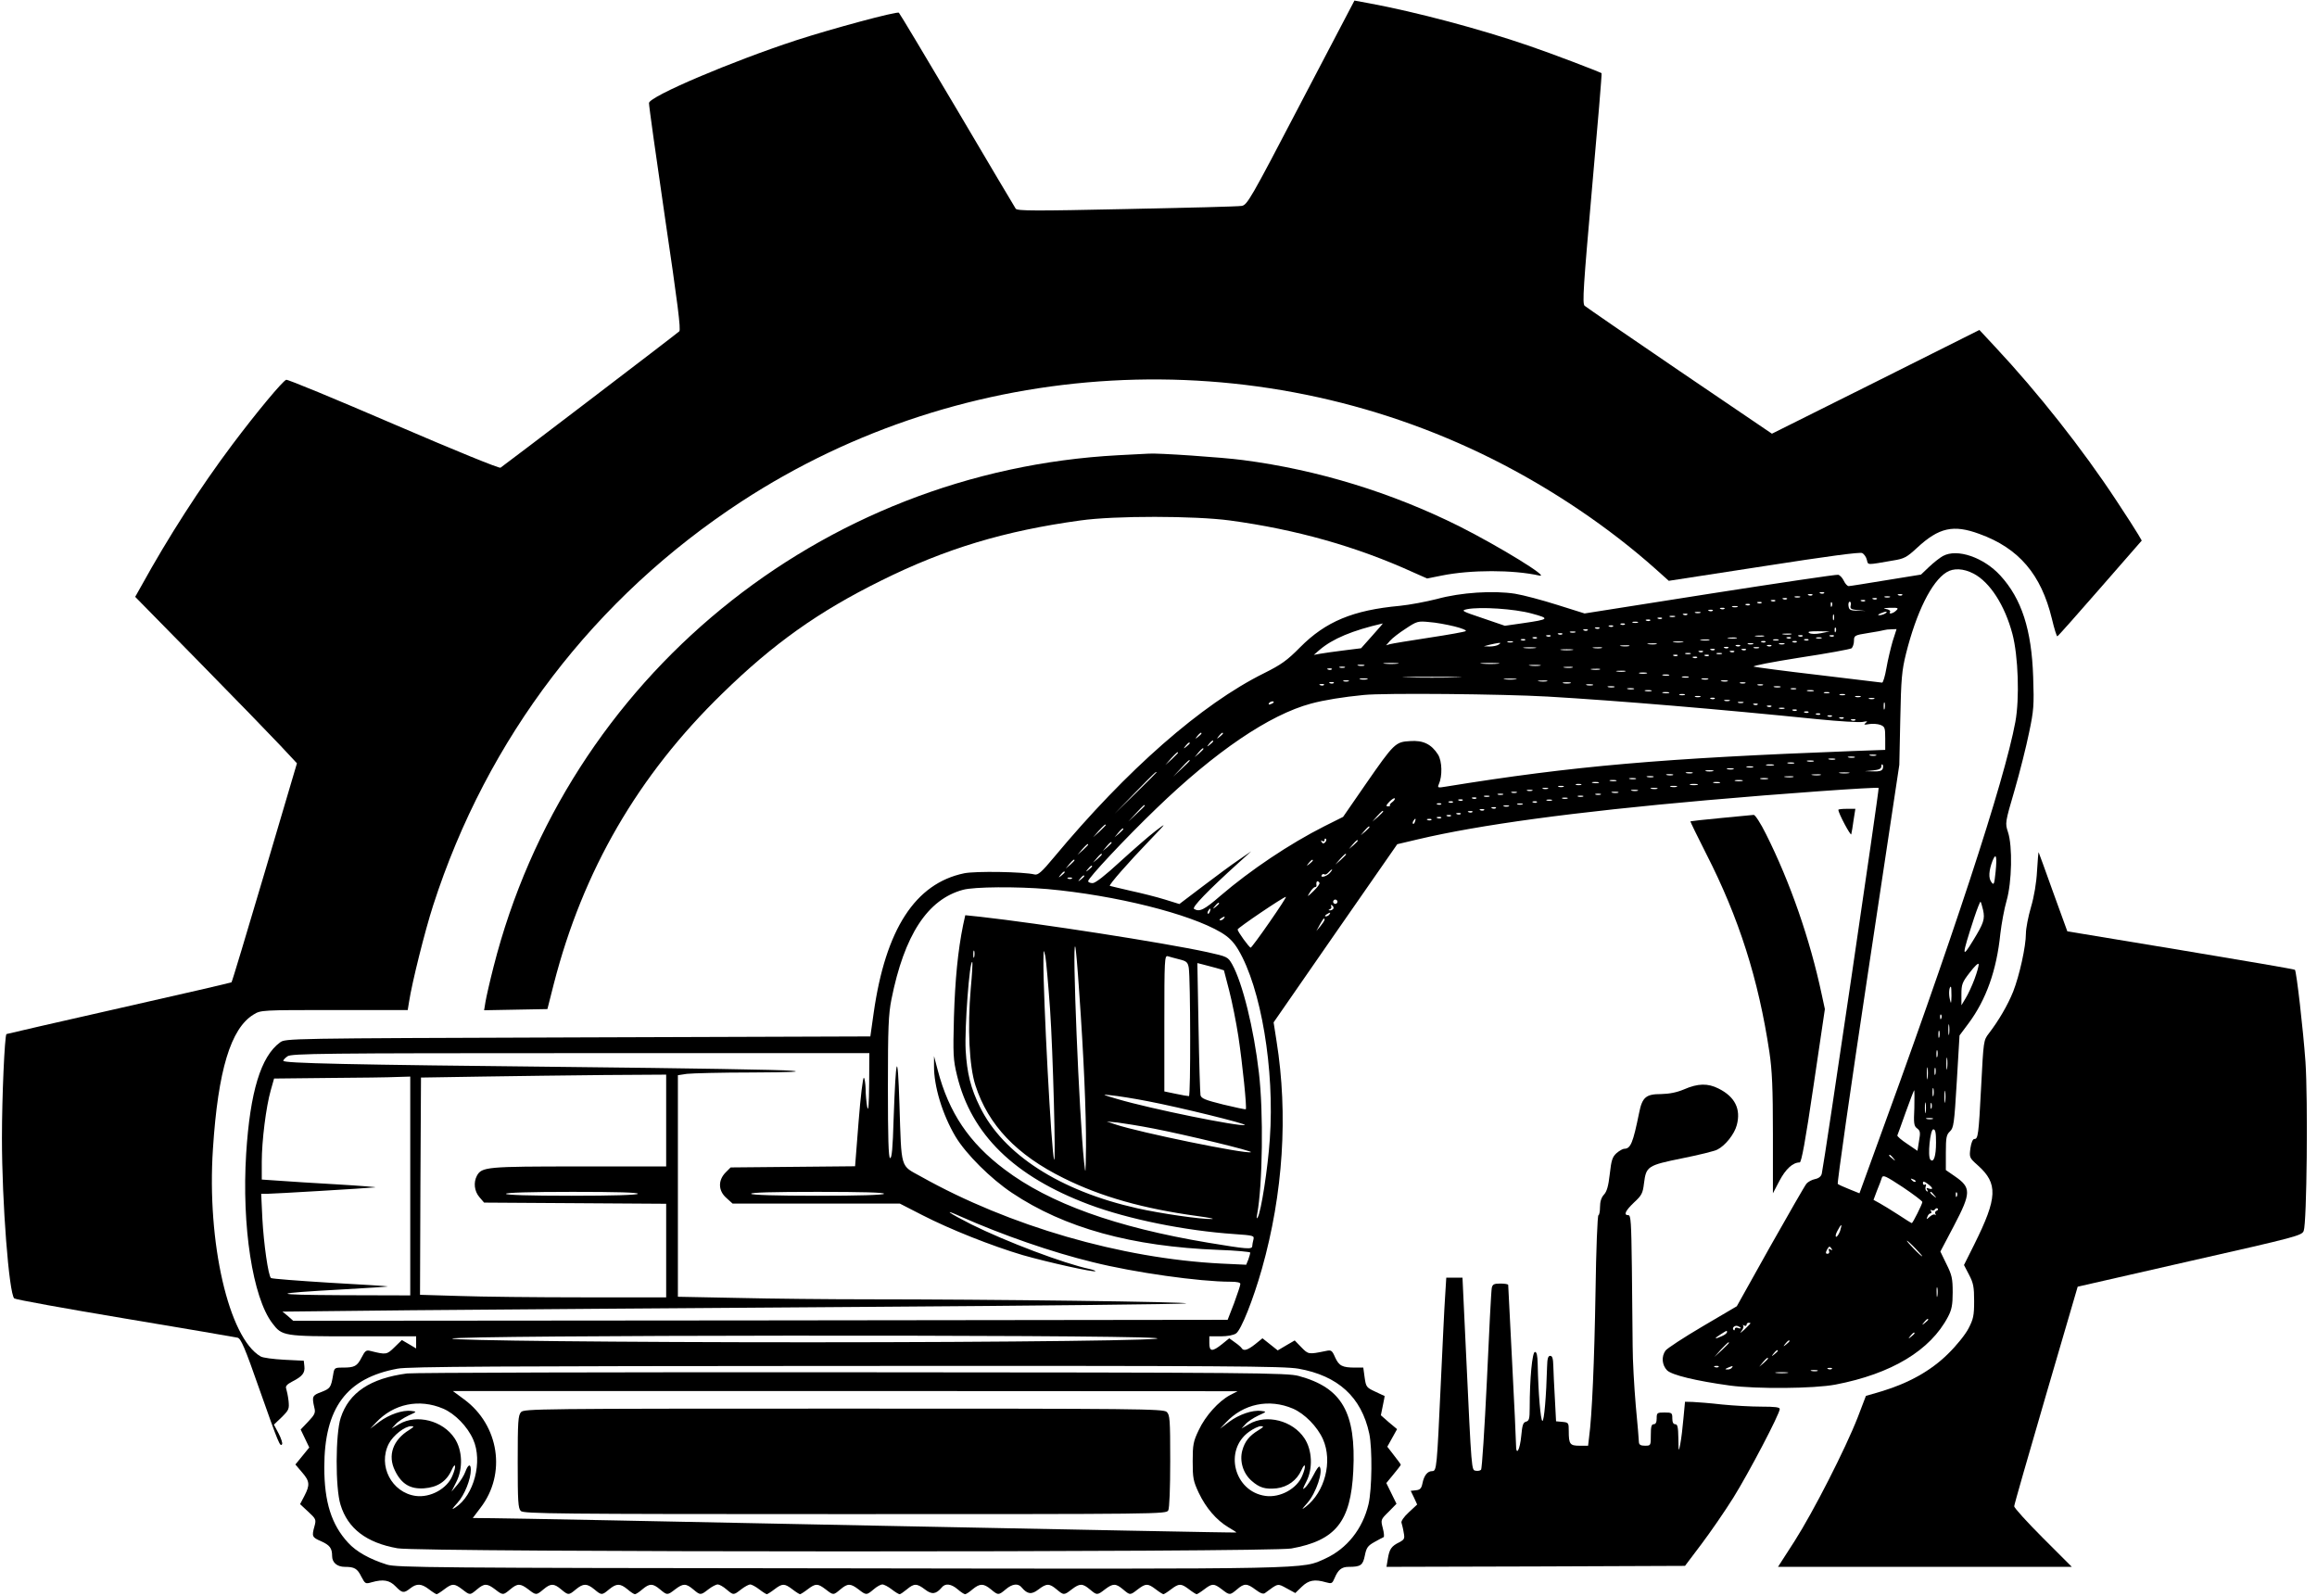
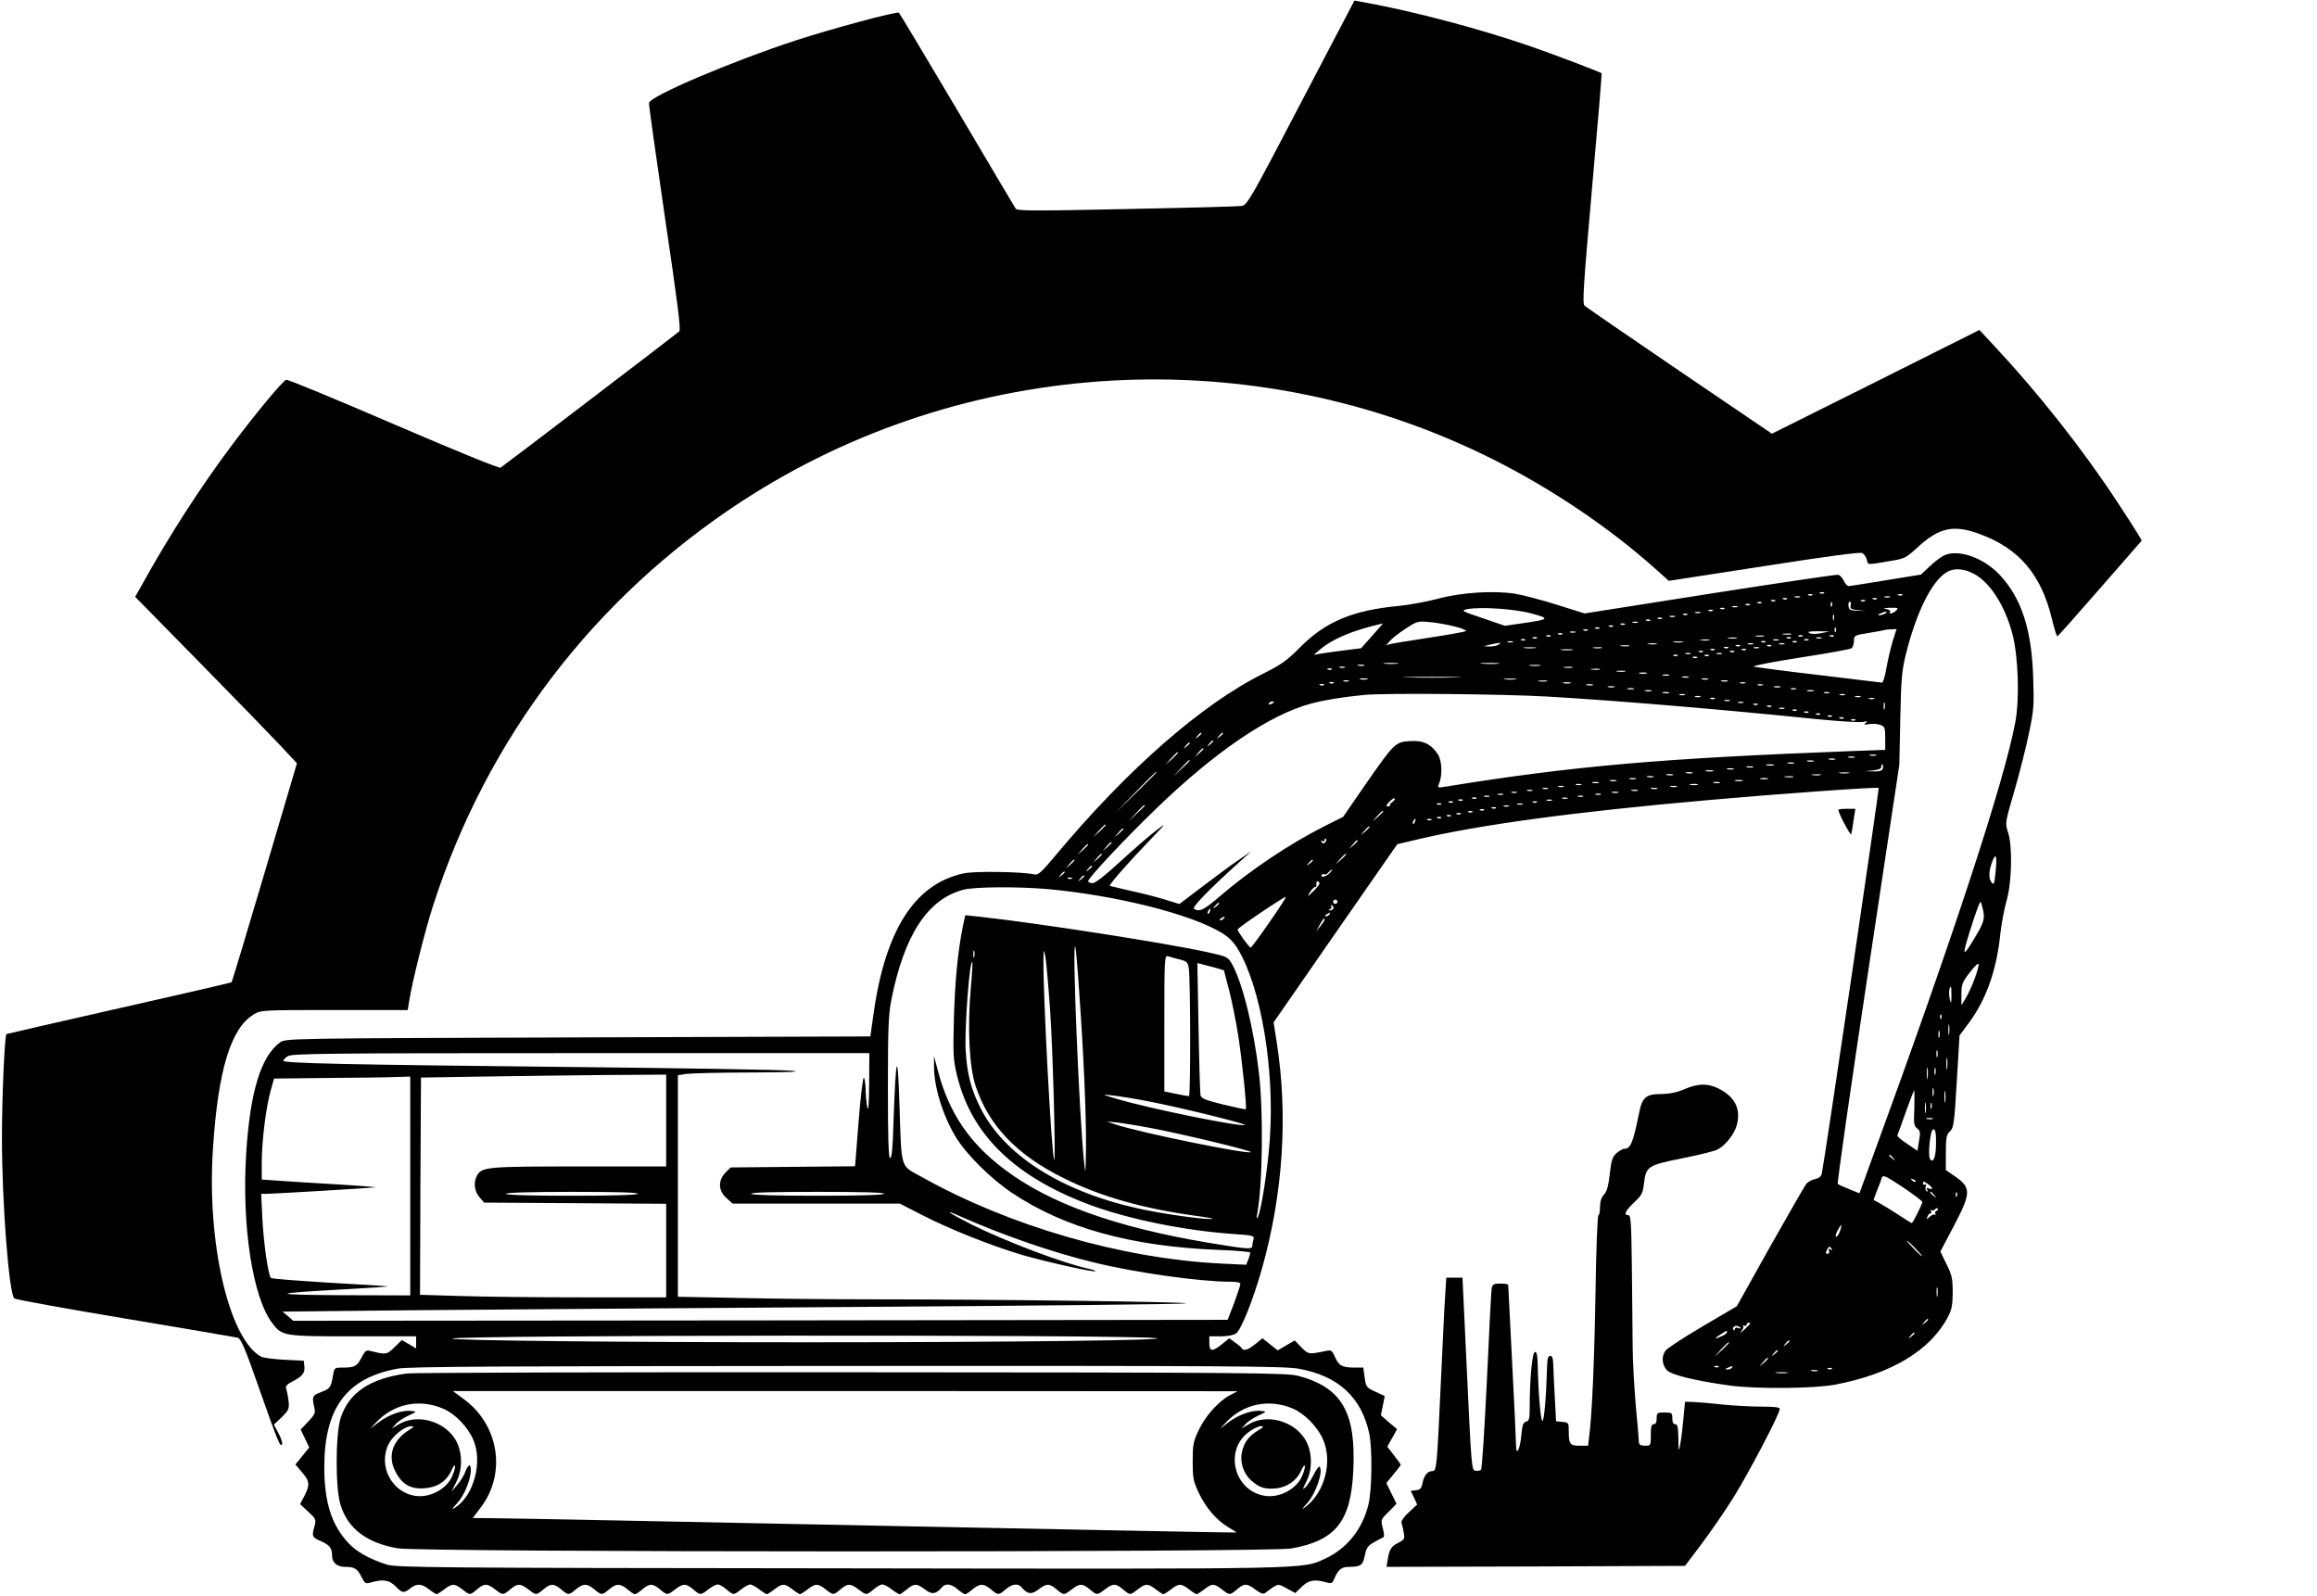
<svg xmlns="http://www.w3.org/2000/svg" version="1.0" width="1186pt" height="817pt" viewBox="0 0 1186 817" preserveAspectRatio="xMidYMid meet">
  <g transform="translate(0,817) scale(0.1,-0.1)" fill="#000000" stroke="none">
    <path d="M6659 7644 c-260 -498 -275 -524 -304 -528 -16 -3 -281 -10 -589 -16 -467 -10 -560 -10 -567 2 -5 7 -140 235 -300 506 -160 270 -294 494 -298 497 -13 7 -340 -81 -525 -141 -330 -108 -749 -286 -754 -321 -1 -10 36 -274 82 -588 65 -439 82 -573 73 -581 -16 -15 -899 -688 -915 -698 -7 -4 -226 85 -549 224 -295 127 -541 229 -548 226 -19 -7 -152 -167 -276 -332 -165 -220 -327 -472 -466 -724 l-31 -55 329 -335 c181 -184 367 -376 414 -426 l85 -91 -165 -558 c-91 -307 -167 -561 -170 -563 -2 -2 -261 -62 -576 -133 -315 -71 -574 -131 -576 -132 -9 -10 -23 -317 -23 -532 0 -331 36 -795 63 -821 7 -6 262 -52 567 -103 305 -51 564 -95 576 -98 17 -4 37 -49 113 -267 98 -278 105 -294 115 -278 3 5 -5 30 -18 55 l-24 45 40 38 c37 37 39 42 35 84 -3 25 -9 53 -12 62 -5 12 3 22 32 37 51 26 65 44 61 78 l-3 28 -100 5 c-55 3 -110 10 -121 17 -163 94 -276 584 -244 1063 26 401 91 616 208 687 37 23 41 23 413 23 l376 0 7 43 c15 98 81 362 123 492 276 857 825 1576 1580 2069 1144 746 2619 829 3843 216 303 -152 595 -349 834 -562 l68 -61 487 75 c327 51 492 73 503 67 10 -5 21 -21 24 -35 7 -27 -4 -27 134 -3 57 9 70 16 123 65 112 104 186 120 319 71 202 -73 316 -207 371 -434 12 -51 25 -92 28 -90 4 1 102 112 219 246 l213 244 -18 31 c-10 17 -60 96 -112 174 -173 263 -402 553 -620 786 l-81 87 -531 -266 -531 -265 -473 321 c-259 176 -478 327 -486 334 -12 12 -6 100 38 600 29 323 51 588 49 590 -9 7 -258 102 -373 141 -247 85 -578 173 -816 217 l-76 14 -274 -523z" />
-     <path d="M5725 5840 c-1528 -81 -2824 -1141 -3199 -2620 -19 -74 -37 -154 -41 -178 l-7 -43 162 3 162 3 33 130 c149 579 431 1066 862 1485 262 256 493 420 813 578 330 164 633 255 1020 308 176 25 585 24 765 0 339 -46 648 -133 940 -266 l70 -31 75 15 c149 30 365 30 499 0 61 -14 -205 149 -409 252 -347 173 -724 289 -1107 339 -103 14 -441 37 -483 33 -8 0 -78 -4 -155 -8z" />
    <path d="M9945 5324 c-16 -9 -48 -34 -71 -56 l-41 -39 -179 -29 c-98 -16 -184 -30 -191 -30 -7 0 -18 12 -25 27 -7 15 -20 29 -29 31 -9 2 -305 -42 -657 -97 l-641 -101 -140 44 c-76 24 -173 50 -216 57 -110 17 -277 7 -400 -27 -55 -14 -140 -30 -190 -35 -239 -22 -379 -80 -510 -212 -67 -68 -97 -89 -185 -133 -319 -158 -702 -494 -1075 -942 -63 -76 -82 -92 -99 -88 -56 14 -304 18 -361 6 -250 -52 -402 -286 -463 -715 l-17 -120 -1497 -5 c-1494 -5 -1497 -5 -1525 -26 -98 -72 -153 -253 -173 -569 -23 -370 33 -736 134 -868 50 -66 57 -67 415 -67 l321 0 0 -31 0 -31 -37 22 -36 21 -38 -37 c-39 -38 -42 -39 -122 -19 -22 6 -28 2 -46 -33 -23 -45 -36 -52 -96 -52 -43 0 -44 -1 -50 -38 -11 -65 -15 -69 -60 -87 -47 -17 -49 -23 -36 -80 7 -26 2 -36 -31 -71 l-39 -41 22 -46 22 -46 -35 -43 -36 -44 34 -40 c40 -46 41 -65 12 -121 l-22 -42 42 -39 c39 -36 41 -40 32 -73 -15 -53 -13 -58 34 -78 44 -20 56 -35 56 -76 0 -33 26 -55 65 -55 49 0 64 -8 85 -51 19 -36 21 -37 52 -28 60 17 92 11 123 -21 34 -35 42 -36 75 -10 33 26 57 25 96 -5 18 -14 36 -25 39 -25 3 0 21 11 39 25 41 31 51 31 92 0 40 -31 39 -31 76 0 37 31 51 31 92 0 40 -31 41 -31 78 0 37 31 51 31 92 0 40 -31 41 -31 78 0 37 31 53 31 90 0 37 -31 39 -31 76 0 38 31 56 31 94 0 37 -31 39 -31 76 0 38 31 56 31 94 0 16 -14 33 -25 38 -25 5 0 22 11 38 25 37 31 53 31 90 0 37 -31 38 -31 78 0 41 31 55 31 92 0 37 -31 38 -31 78 0 18 14 39 25 48 25 8 0 28 -11 44 -25 37 -31 36 -31 76 0 18 14 39 25 46 25 7 0 28 -11 46 -25 18 -14 36 -25 39 -25 3 0 21 11 39 25 41 31 51 31 92 0 18 -14 36 -25 39 -25 3 0 21 11 39 25 41 31 51 31 92 0 40 -31 39 -31 76 0 37 31 51 31 92 0 40 -31 41 -31 78 0 16 14 36 25 44 25 9 0 30 -11 48 -25 18 -14 36 -25 41 -25 4 0 20 11 37 25 37 31 51 31 93 -1 35 -27 56 -24 85 10 18 23 48 20 82 -9 16 -14 33 -25 38 -25 5 0 22 11 38 25 38 31 56 31 94 0 37 -31 39 -31 76 0 34 29 64 32 82 9 29 -34 50 -37 85 -10 42 32 56 32 93 1 37 -31 38 -31 78 0 41 31 55 31 92 0 37 -31 38 -31 78 0 41 31 55 31 92 0 37 -31 36 -31 76 0 41 31 51 31 92 0 18 -14 36 -25 39 -25 3 0 21 11 39 25 41 31 51 31 92 0 18 -14 36 -25 39 -25 3 0 21 11 39 25 41 31 49 31 90 0 40 -31 41 -31 78 0 37 32 51 31 95 -2 24 -18 39 -24 48 -17 69 51 63 50 111 24 l44 -24 33 32 c35 34 66 40 124 23 29 -8 32 -7 44 21 18 43 36 58 72 58 62 0 73 8 83 58 8 40 15 50 49 69 22 12 43 24 47 25 4 2 2 23 -4 46 -11 43 -11 44 30 84 l40 41 -26 53 -26 53 37 45 c20 24 37 46 37 49 0 2 -16 24 -35 48 l-34 44 25 45 25 45 -42 35 -41 36 10 49 c6 28 10 50 9 50 -1 0 -23 10 -48 22 -45 21 -47 24 -54 72 l-7 51 -41 0 c-67 0 -83 9 -103 52 -16 37 -20 39 -48 33 -88 -18 -89 -18 -125 19 l-34 35 -43 -25 -44 -26 -39 31 -39 31 -37 -30 c-39 -31 -60 -37 -70 -20 -3 5 -18 18 -34 29 l-29 21 -37 -30 c-50 -40 -65 -39 -65 5 l0 35 58 0 c35 0 66 6 79 15 26 18 87 172 132 330 109 386 135 790 75 1166 l-15 96 316 456 317 456 106 25 c313 74 796 140 1477 200 371 33 875 69 881 63 4 -4 -277 -1912 -291 -1974 -3 -14 -15 -24 -34 -28 -16 -3 -36 -14 -44 -23 -8 -9 -91 -154 -186 -322 l-171 -306 -175 -103 c-97 -57 -182 -113 -190 -124 -22 -31 -18 -74 8 -101 24 -24 147 -54 322 -78 135 -18 430 -16 540 5 287 55 486 175 576 347 19 36 24 61 24 125 0 71 -4 89 -32 145 l-31 64 69 131 c89 170 90 196 4 255 l-45 31 0 89 c0 78 3 92 21 109 19 18 22 38 35 255 l14 236 47 63 c89 120 143 270 162 458 6 51 20 128 32 169 27 94 31 279 7 351 -15 46 -15 48 34 215 27 93 60 225 74 294 24 113 26 140 21 285 -8 242 -59 400 -168 519 -85 93 -221 140 -294 100z m157 -90 c84 -44 160 -162 199 -309 30 -114 37 -330 15 -450 -56 -303 -319 -1104 -741 -2256 l-57 -157 -52 21 c-28 11 -54 23 -59 27 -4 3 65 487 154 1076 l161 1069 5 235 c4 205 8 248 29 333 53 212 131 371 208 418 35 22 86 20 138 -7z m-765 -100 c-3 -3 -12 -4 -19 -1 -8 3 -5 6 6 6 11 1 17 -2 13 -5z m-60 -10 c-3 -3 -12 -4 -19 -1 -8 3 -5 6 6 6 11 1 17 -2 13 -5z m460 0 c-3 -3 -12 -4 -19 -1 -8 3 -5 6 6 6 11 1 17 -2 13 -5z m-524 -11 c-7 -2 -19 -2 -25 0 -7 3 -2 5 12 5 14 0 19 -2 13 -5z m460 0 c-7 -2 -19 -2 -25 0 -7 3 -2 5 12 5 14 0 19 -2 13 -5z m-526 -9 c-3 -3 -12 -4 -19 -1 -8 3 -5 6 6 6 11 1 17 -2 13 -5z m460 0 c-3 -3 -12 -4 -19 -1 -8 3 -5 6 6 6 11 1 17 -2 13 -5z m-520 -10 c-3 -3 -12 -4 -19 -1 -8 3 -5 6 6 6 11 1 17 -2 13 -5z m460 0 c-3 -3 -12 -4 -19 -1 -8 3 -5 6 6 6 11 1 17 -2 13 -5z m-530 -10 c-3 -3 -12 -4 -19 -1 -8 3 -5 6 6 6 11 1 17 -2 13 -5z m360 -16 c-3 -8 -6 -5 -6 6 -1 11 2 17 5 13 3 -3 4 -12 1 -19z m96 3 c-4 -17 1 -20 36 -24 l41 -4 -42 1 c-37 1 -43 4 -46 24 -2 12 1 22 6 22 6 0 8 -9 5 -19z m-516 3 c-3 -3 -12 -4 -19 -1 -8 3 -5 6 6 6 11 1 17 -2 13 -5z m-64 -11 c-7 -2 -19 -2 -25 0 -7 3 -2 5 12 5 14 0 19 -2 13 -5z m-1054 -33 c97 -26 93 -30 -45 -50 l-91 -13 -114 39 c-108 36 -112 39 -79 46 67 13 241 2 329 -22z m988 24 c-3 -3 -12 -4 -19 -1 -8 3 -5 6 6 6 11 1 17 -2 13 -5z m879 -9 c-16 -16 -41 -21 -31 -6 3 5 -7 12 -22 14 -17 2 -9 5 20 6 43 1 47 -1 33 -14z m-939 -1 c-3 -3 -12 -4 -19 -1 -8 3 -5 6 6 6 11 1 17 -2 13 -5z m-64 -11 c-7 -2 -19 -2 -25 0 -7 3 -2 5 12 5 14 0 19 -2 13 -5z m947 -3 c-8 -5 -22 -9 -30 -9 -10 0 -8 3 5 9 27 12 43 12 25 0z m-1013 -6 c-3 -3 -12 -4 -19 -1 -8 3 -5 6 6 6 11 1 17 -2 13 -5z m750 -26 c-3 -7 -5 -2 -5 12 0 14 2 19 5 13 2 -7 2 -19 0 -25z m-814 15 c-7 -2 -19 -2 -25 0 -7 3 -2 5 12 5 14 0 19 -2 13 -5z m-66 -9 c-3 -3 -12 -4 -19 -1 -8 3 -5 6 6 6 11 1 17 -2 13 -5z m-60 -10 c-3 -3 -12 -4 -19 -1 -8 3 -5 6 6 6 11 1 17 -2 13 -5z m-1003 -30 c37 -9 64 -20 59 -24 -4 -4 -89 -19 -188 -34 -99 -15 -189 -30 -200 -33 l-20 -6 20 23 c11 13 47 41 80 62 57 38 63 40 121 34 33 -2 91 -13 128 -22z m939 19 c-7 -2 -19 -2 -25 0 -7 3 -2 5 12 5 14 0 19 -2 13 -5z m-1359 -67 l-57 -64 -88 -11 c-49 -6 -103 -14 -121 -17 l-33 -6 30 26 c67 57 167 99 323 135 2 1 -22 -28 -54 -63z m1293 58 c-3 -3 -12 -4 -19 -1 -8 3 -5 6 6 6 11 1 17 -2 13 -5z m-60 -10 c-3 -3 -12 -4 -19 -1 -8 3 -5 6 6 6 11 1 17 -2 13 -5z m-70 -10 c-3 -3 -12 -4 -19 -1 -8 3 -5 6 6 6 11 1 17 -2 13 -5z m1210 -16 c-3 -8 -6 -5 -6 6 -1 11 2 17 5 13 3 -3 4 -12 1 -19z m-1270 6 c-3 -3 -12 -4 -19 -1 -8 3 -5 6 6 6 11 1 17 -2 13 -5z m1561 -56 c-10 -35 -25 -97 -32 -138 -7 -41 -17 -74 -22 -74 -5 1 -151 18 -324 39 -173 20 -323 40 -333 43 -9 4 96 24 235 46 139 21 259 43 266 48 6 6 12 23 12 38 0 27 3 29 73 40 39 6 77 13 82 15 6 2 22 4 36 4 l27 1 -20 -62z m-1625 45 c-7 -2 -19 -2 -25 0 -7 3 -2 5 12 5 14 0 19 -2 13 -5z m1258 -4 c-26 -5 -50 -5 -60 1 -11 7 2 9 44 9 l60 -1 -44 -9z m-1324 -5 c-3 -3 -12 -4 -19 -1 -8 3 -5 6 6 6 11 1 17 -2 13 -5z m1171 -1 c-10 -2 -28 -2 -40 0 -13 2 -5 4 17 4 22 1 32 -1 23 -4z m-1231 -9 c-3 -3 -12 -4 -19 -1 -8 3 -5 6 6 6 11 1 17 -2 13 -5z m1091 -1 c-10 -2 -28 -2 -40 0 -13 2 -5 4 17 4 22 1 32 -1 23 -4z m199 1 c-3 -3 -12 -4 -19 -1 -8 3 -5 6 6 6 11 1 17 -2 13 -5z m160 0 c-3 -3 -12 -4 -19 -1 -8 3 -5 6 6 6 11 1 17 -2 13 -5z m-1520 -10 c-3 -3 -12 -4 -19 -1 -8 3 -5 6 6 6 11 1 17 -2 13 -5z m1021 -1 c-10 -2 -28 -2 -40 0 -13 2 -5 4 17 4 22 1 32 -1 23 -4z m279 1 c-3 -3 -12 -4 -19 -1 -8 3 -5 6 6 6 11 1 17 -2 13 -5z m156 -1 c-7 -2 -19 -2 -25 0 -7 3 -2 5 12 5 14 0 19 -2 13 -5z m-1516 -9 c-3 -3 -12 -4 -19 -1 -8 3 -5 6 6 6 11 1 17 -2 13 -5z m941 -1 c-10 -2 -28 -2 -40 0 -13 2 -5 4 17 4 22 1 32 -1 23 -4z m355 0 c-7 -2 -19 -2 -25 0 -7 3 -2 5 12 5 14 0 19 -2 13 -5z m154 1 c-3 -3 -12 -4 -19 -1 -8 3 -5 6 6 6 11 1 17 -2 13 -5z m-1514 -11 c-7 -2 -19 -2 -25 0 -7 3 -2 5 12 5 14 0 19 -2 13 -5z m870 0 c-13 -2 -33 -2 -45 0 -13 2 -3 4 22 4 25 0 35 -2 23 -4z m424 1 c-3 -3 -12 -4 -19 -1 -8 3 -5 6 6 6 11 1 17 -2 13 -5z m160 0 c-3 -3 -12 -4 -19 -1 -8 3 -5 6 6 6 11 1 17 -2 13 -5z m-1527 -14 c-8 -5 -28 -9 -45 -9 l-30 1 30 8 c17 4 37 8 45 9 13 1 13 0 0 -9z m808 3 c-10 -2 -28 -2 -40 0 -13 2 -5 4 17 4 22 1 32 -1 23 -4z m495 0 c-7 -2 -19 -2 -25 0 -7 3 -2 5 12 5 14 0 19 -2 13 -5z m160 0 c-7 -2 -19 -2 -25 0 -7 3 -2 5 12 5 14 0 19 -2 13 -5z m-795 -10 c-10 -2 -28 -2 -40 0 -13 2 -5 4 17 4 22 1 32 -1 23 -4z m569 1 c-3 -3 -12 -4 -19 -1 -8 3 -5 6 6 6 11 1 17 -2 13 -5z m160 0 c-3 -3 -12 -4 -19 -1 -8 3 -5 6 6 6 11 1 17 -2 13 -5z m-1209 -11 c-16 -2 -40 -2 -55 0 -16 2 -3 4 27 4 30 0 43 -2 28 -4z m340 0 c-10 -2 -28 -2 -40 0 -13 2 -5 4 17 4 22 1 32 -1 23 -4z m649 1 c-3 -3 -12 -4 -19 -1 -8 3 -5 6 6 6 11 1 17 -2 13 -5z m156 -1 c-7 -2 -19 -2 -25 0 -7 3 -2 5 12 5 14 0 19 -2 13 -5z m-955 -10 c-16 -2 -40 -2 -55 0 -16 2 -3 4 27 4 30 0 43 -2 28 -4z m729 1 c-3 -3 -12 -4 -19 -1 -8 3 -5 6 6 6 11 1 17 -2 13 -5z m160 0 c-3 -3 -12 -4 -19 -1 -8 3 -5 6 6 6 11 1 17 -2 13 -5z m-220 -10 c-3 -3 -12 -4 -19 -1 -8 3 -5 6 6 6 11 1 17 -2 13 -5z m160 0 c-3 -3 -12 -4 -19 -1 -8 3 -5 6 6 6 11 1 17 -2 13 -5z m-224 -11 c-7 -2 -19 -2 -25 0 -7 3 -2 5 12 5 14 0 19 -2 13 -5z m160 0 c-7 -2 -19 -2 -25 0 -7 3 -2 5 12 5 14 0 19 -2 13 -5z m-226 -9 c-3 -3 -12 -4 -19 -1 -8 3 -5 6 6 6 11 1 17 -2 13 -5z m160 0 c-3 -3 -12 -4 -19 -1 -8 3 -5 6 6 6 11 1 17 -2 13 -5z m-60 -10 c-3 -3 -12 -4 -19 -1 -8 3 -5 6 6 6 11 1 17 -2 13 -5z m-1534 -31 c-18 -2 -48 -2 -65 0 -18 2 -4 4 32 4 36 0 50 -2 33 -4z m515 0 c-21 -2 -57 -2 -80 0 -24 2 -7 4 37 4 44 0 63 -2 43 -4z m-685 -10 c-7 -2 -21 -2 -30 0 -10 3 -4 5 12 5 17 0 24 -2 18 -5z m900 0 c-13 -2 -35 -2 -50 0 -16 2 -5 4 22 4 28 0 40 -2 28 -4z m-1000 -10 c-7 -2 -19 -2 -25 0 -7 3 -2 5 12 5 14 0 19 -2 13 -5z m1165 0 c-10 -2 -28 -2 -40 0 -13 2 -5 4 17 4 22 1 32 -1 23 -4z m-1231 -9 c-3 -3 -12 -4 -19 -1 -8 3 -5 6 6 6 11 1 17 -2 13 -5z m1371 -1 c-10 -2 -28 -2 -40 0 -13 2 -5 4 17 4 22 1 32 -1 23 -4z m130 -10 c-10 -2 -28 -2 -40 0 -13 2 -5 4 17 4 22 1 32 -1 23 -4z m110 -10 c-10 -2 -26 -2 -35 0 -10 3 -2 5 17 5 19 0 27 -2 18 -5z m115 -10 c-7 -2 -21 -2 -30 0 -10 3 -4 5 12 5 17 0 24 -2 18 -5z m-1090 -10 c-68 -2 -178 -2 -245 0 -68 1 -13 3 122 3 135 0 190 -2 123 -3z m1190 0 c-7 -2 -21 -2 -30 0 -10 3 -4 5 12 5 17 0 24 -2 18 -5z m-1645 -10 c-10 -2 -26 -2 -35 0 -10 3 -2 5 17 5 19 0 27 -2 18 -5z m760 0 c-16 -2 -40 -2 -55 0 -16 2 -3 4 27 4 30 0 43 -2 28 -4z m985 0 c-7 -2 -21 -2 -30 0 -10 3 -4 5 12 5 17 0 24 -2 18 -5z m-1840 -10 c-7 -2 -19 -2 -25 0 -7 3 -2 5 12 5 14 0 19 -2 13 -5z m1015 0 c-10 -2 -28 -2 -40 0 -13 2 -5 4 17 4 22 1 32 -1 23 -4z m925 0 c-7 -2 -21 -2 -30 0 -10 3 -4 5 12 5 17 0 24 -2 18 -5z m-2016 -9 c-3 -3 -12 -4 -19 -1 -8 3 -5 6 6 6 11 1 17 -2 13 -5z m1211 -1 c-10 -2 -26 -2 -35 0 -10 3 -2 5 17 5 19 0 27 -2 18 -5z m895 0 c-7 -2 -19 -2 -25 0 -7 3 -2 5 12 5 14 0 19 -2 13 -5z m-2156 -9 c-3 -3 -12 -4 -19 -1 -8 3 -5 6 6 6 11 1 17 -2 13 -5z m1376 -1 c-7 -2 -21 -2 -30 0 -10 3 -4 5 12 5 17 0 24 -2 18 -5z m870 0 c-7 -2 -19 -2 -25 0 -7 3 -2 5 12 5 14 0 19 -2 13 -5z m-760 -10 c-7 -2 -21 -2 -30 0 -10 3 -4 5 12 5 17 0 24 -2 18 -5z m850 0 c-7 -2 -21 -2 -30 0 -10 3 -4 5 12 5 17 0 24 -2 18 -5z m-750 -10 c-7 -2 -21 -2 -30 0 -10 3 -4 5 12 5 17 0 24 -2 18 -5z m830 0 c-7 -2 -19 -2 -25 0 -7 3 -2 5 12 5 14 0 19 -2 13 -5z m-740 -10 c-7 -2 -21 -2 -30 0 -10 3 -4 5 12 5 17 0 24 -2 18 -5z m830 0 c-7 -2 -21 -2 -30 0 -10 3 -4 5 12 5 17 0 24 -2 18 -5z m-740 -10 c-7 -2 -21 -2 -30 0 -10 3 -4 5 12 5 17 0 24 -2 18 -5z m820 0 c-7 -2 -19 -2 -25 0 -7 3 -2 5 12 5 14 0 19 -2 13 -5z m-1443 -18 c373 -22 882 -65 1384 -116 110 -11 213 -17 230 -14 25 5 28 4 16 -5 -12 -9 -8 -11 18 -6 17 3 43 1 57 -4 23 -9 25 -15 25 -69 l0 -59 -167 -6 c-974 -37 -1428 -76 -2082 -182 -41 -7 -44 -6 -36 12 19 42 17 118 -4 152 -34 53 -76 74 -143 69 -75 -4 -82 -11 -227 -220 l-116 -168 -96 -48 c-178 -90 -378 -224 -532 -356 -83 -72 -107 -84 -135 -67 -12 8 71 94 228 236 l65 59 -64 -44 c-36 -24 -118 -85 -184 -135 l-120 -91 -74 23 c-42 13 -121 33 -177 45 -55 13 -103 24 -105 25 -6 5 97 122 204 233 88 92 89 93 30 48 -33 -25 -114 -96 -180 -156 -78 -72 -128 -111 -142 -111 -13 0 -23 5 -23 10 0 16 190 219 348 371 302 292 580 481 793 538 66 18 166 34 269 44 104 11 716 5 940 -8z m703 8 c-7 -2 -19 -2 -25 0 -7 3 -2 5 12 5 14 0 19 -2 13 -5z m820 0 c-7 -2 -19 -2 -25 0 -7 3 -2 5 12 5 14 0 19 -2 13 -5z m-740 -10 c-7 -2 -19 -2 -25 0 -7 3 -2 5 12 5 14 0 19 -2 13 -5z m820 0 c-7 -2 -19 -2 -25 0 -7 3 -2 5 12 5 14 0 19 -2 13 -5z m-746 -9 c-3 -3 -12 -4 -19 -1 -8 3 -5 6 6 6 11 1 17 -2 13 -5z m816 -1 c-7 -2 -19 -2 -25 0 -7 3 -2 5 12 5 14 0 19 -2 13 -5z m-740 -10 c-7 -2 -19 -2 -25 0 -7 3 -2 5 12 5 14 0 19 -2 13 -5z m-2333 -7 c0 -2 -7 -7 -16 -10 -8 -3 -12 -2 -9 4 6 10 25 14 25 6z m2403 -3 c-7 -2 -19 -2 -25 0 -7 3 -2 5 12 5 14 0 19 -2 13 -5z m724 -30 c-3 -10 -5 -4 -5 12 0 17 2 24 5 18 2 -7 2 -21 0 -30z m-650 21 c-3 -3 -12 -4 -19 -1 -8 3 -5 6 6 6 11 1 17 -2 13 -5z m70 -10 c-3 -3 -12 -4 -19 -1 -8 3 -5 6 6 6 11 1 17 -2 13 -5z m66 -11 c-7 -2 -19 -2 -25 0 -7 3 -2 5 12 5 14 0 19 -2 13 -5z m64 -9 c-3 -3 -12 -4 -19 -1 -8 3 -5 6 6 6 11 1 17 -2 13 -5z m60 -10 c-3 -3 -12 -4 -19 -1 -8 3 -5 6 6 6 11 1 17 -2 13 -5z m60 -10 c-3 -3 -12 -4 -19 -1 -8 3 -5 6 6 6 11 1 17 -2 13 -5z m60 -10 c-3 -3 -12 -4 -19 -1 -8 3 -5 6 6 6 11 1 17 -2 13 -5z m60 -10 c-3 -3 -12 -4 -19 -1 -8 3 -5 6 6 6 11 1 17 -2 13 -5z m60 -10 c-3 -3 -12 -4 -19 -1 -8 3 -5 6 6 6 11 1 17 -2 13 -5z m-3347 -68 c0 -2 -8 -10 -17 -17 -16 -13 -17 -12 -4 4 13 16 21 21 21 13z m110 0 c0 -2 -8 -10 -17 -17 -16 -13 -17 -12 -4 4 13 16 21 21 21 13z m-50 -40 c0 -2 -8 -10 -17 -17 -16 -13 -17 -12 -4 4 13 16 21 21 21 13z m-120 -10 c0 -2 -8 -10 -17 -17 -16 -13 -17 -12 -4 4 13 16 21 21 21 13z m70 -29 c0 -2 -10 -12 -22 -23 l-23 -19 19 23 c18 21 26 27 26 19z m-130 -20 c0 -2 -15 -16 -32 -33 l-33 -29 29 33 c28 30 36 37 36 29z m3573 -14 c-7 -2 -21 -2 -30 0 -10 3 -4 5 12 5 17 0 24 -2 18 -5z m-110 -10 c-7 -2 -21 -2 -30 0 -10 3 -4 5 12 5 17 0 24 -2 18 -5z m-100 -10 c-7 -2 -21 -2 -30 0 -10 3 -4 5 12 5 17 0 24 -2 18 -5z m-3303 -6 c0 -2 -19 -21 -42 -42 l-43 -40 40 43 c36 39 45 47 45 39z m3193 -4 c-7 -2 -21 -2 -30 0 -10 3 -4 5 12 5 17 0 24 -2 18 -5z m-100 -10 c-7 -2 -21 -2 -30 0 -10 3 -4 5 12 5 17 0 24 -2 18 -5z m-105 -10 c-10 -2 -26 -2 -35 0 -10 3 -2 5 17 5 19 0 27 -2 18 -5z m559 -18 c-5 -11 -19 -14 -49 -13 l-43 1 43 4 c30 3 42 9 42 20 0 9 3 14 6 10 4 -3 4 -13 1 -22z m-664 8 c-7 -2 -21 -2 -30 0 -10 3 -4 5 12 5 17 0 24 -2 18 -5z m-100 -10 c-7 -2 -21 -2 -30 0 -10 3 -4 5 12 5 17 0 24 -2 18 -5z m-105 -10 c-10 -2 -26 -2 -35 0 -10 3 -2 5 17 5 19 0 27 -2 18 -5z m-2848 -6 c0 -1 -48 -50 -107 -107 l-108 -105 105 108 c97 99 110 112 110 104z m2743 -4 c-7 -2 -21 -2 -30 0 -10 3 -4 5 12 5 17 0 24 -2 18 -5z m800 0 c-13 -2 -33 -2 -45 0 -13 2 -3 4 22 4 25 0 35 -2 23 -4z m-900 -10 c-7 -2 -21 -2 -30 0 -10 3 -4 5 12 5 17 0 24 -2 18 -5z m755 0 c-10 -2 -28 -2 -40 0 -13 2 -5 4 17 4 22 1 32 -1 23 -4z m-855 -10 c-7 -2 -21 -2 -30 0 -10 3 -4 5 12 5 17 0 24 -2 18 -5z m715 0 c-10 -2 -28 -2 -40 0 -13 2 -5 4 17 4 22 1 32 -1 23 -4z m-805 -10 c-7 -2 -21 -2 -30 0 -10 3 -4 5 12 5 17 0 24 -2 18 -5z m675 0 c-10 -2 -26 -2 -35 0 -10 3 -2 5 17 5 19 0 27 -2 18 -5z m-775 -10 c-7 -2 -21 -2 -30 0 -10 3 -4 5 12 5 17 0 24 -2 18 -5z m645 0 c-10 -2 -26 -2 -35 0 -10 3 -2 5 17 5 19 0 27 -2 18 -5z m-735 -10 c-7 -2 -21 -2 -30 0 -10 3 -4 5 12 5 17 0 24 -2 18 -5z m620 0 c-7 -2 -21 -2 -30 0 -10 3 -4 5 12 5 17 0 24 -2 18 -5z m-710 -10 c-7 -2 -19 -2 -25 0 -7 3 -2 5 12 5 14 0 19 -2 13 -5z m595 0 c-10 -2 -26 -2 -35 0 -10 3 -2 5 17 5 19 0 27 -2 18 -5z m-685 -10 c-7 -2 -19 -2 -25 0 -7 3 -2 5 12 5 14 0 19 -2 13 -5z m580 0 c-7 -2 -21 -2 -30 0 -10 3 -4 5 12 5 17 0 24 -2 18 -5z m-660 -10 c-7 -2 -19 -2 -25 0 -7 3 -2 5 12 5 14 0 19 -2 13 -5z m560 0 c-7 -2 -21 -2 -30 0 -10 3 -4 5 12 5 17 0 24 -2 18 -5z m-640 -10 c-7 -2 -19 -2 -25 0 -7 3 -2 5 12 5 14 0 19 -2 13 -5z m540 0 c-7 -2 -21 -2 -30 0 -10 3 -4 5 12 5 17 0 24 -2 18 -5z m-620 -10 c-7 -2 -19 -2 -25 0 -7 3 -2 5 12 5 14 0 19 -2 13 -5z m520 0 c-7 -2 -21 -2 -30 0 -10 3 -4 5 12 5 17 0 24 -2 18 -5z m-590 -10 c-7 -2 -19 -2 -25 0 -7 3 -2 5 12 5 14 0 19 -2 13 -5z m500 0 c-7 -2 -19 -2 -25 0 -7 3 -2 5 12 5 14 0 19 -2 13 -5z m-570 -10 c-7 -2 -19 -2 -25 0 -7 3 -2 5 12 5 14 0 19 -2 13 -5z m480 0 c-7 -2 -19 -2 -25 0 -7 3 -2 5 12 5 14 0 19 -2 13 -5z m-975 -27 c-10 -7 -16 -15 -13 -18 3 -2 -2 -5 -10 -5 -12 0 -10 6 7 24 12 12 24 20 27 17 3 -3 -2 -11 -11 -18z m429 18 c-3 -3 -12 -4 -19 -1 -8 3 -5 6 6 6 11 1 17 -2 13 -5z m466 -1 c-7 -2 -19 -2 -25 0 -7 3 -2 5 12 5 14 0 19 -2 13 -5z m-536 -9 c-3 -3 -12 -4 -19 -1 -8 3 -5 6 6 6 11 1 17 -2 13 -5z m456 -1 c-7 -2 -19 -2 -25 0 -7 3 -2 5 12 5 14 0 19 -2 13 -5z m-506 -9 c-3 -3 -12 -4 -19 -1 -8 3 -5 6 6 6 11 1 17 -2 13 -5z m430 0 c-3 -3 -12 -4 -19 -1 -8 3 -5 6 6 6 11 1 17 -2 13 -5z m-490 -10 c-3 -3 -12 -4 -19 -1 -8 3 -5 6 6 6 11 1 17 -2 13 -5z m416 -1 c-7 -2 -19 -2 -25 0 -7 3 -2 5 12 5 14 0 19 -2 13 -5z m-1933 -6 c0 -2 -19 -21 -42 -42 l-43 -40 40 43 c36 39 45 47 45 39z m1863 -4 c-7 -2 -19 -2 -25 0 -7 3 -2 5 12 5 14 0 19 -2 13 -5z m-66 -9 c-3 -3 -12 -4 -19 -1 -8 3 -5 6 6 6 11 1 17 -2 13 -5z m-60 -10 c-3 -3 -12 -4 -19 -1 -8 3 -5 6 6 6 11 1 17 -2 13 -5z m-517 -7 c0 -2 -12 -14 -27 -28 l-28 -24 24 28 c23 25 31 32 31 24z m457 -3 c-3 -3 -12 -4 -19 -1 -8 3 -5 6 6 6 11 1 17 -2 13 -5z m-60 -10 c-3 -3 -12 -4 -19 -1 -8 3 -5 6 6 6 11 1 17 -2 13 -5z m-50 -10 c-3 -3 -12 -4 -19 -1 -8 3 -5 6 6 6 11 1 17 -2 13 -5z m-50 -10 c-3 -3 -12 -4 -19 -1 -8 3 -5 6 6 6 11 1 17 -2 13 -5z m-134 -19 c-3 -9 -8 -14 -10 -11 -3 3 -2 9 2 15 9 16 15 13 8 -4z m84 9 c-3 -3 -12 -4 -19 -1 -8 3 -5 6 6 6 11 1 17 -2 13 -5z m-1667 -27 c0 -2 -15 -16 -32 -33 l-33 -29 29 33 c28 30 36 37 36 29z m1350 -10 c0 -2 -10 -12 -22 -23 l-23 -19 19 23 c18 21 26 27 26 19z m-1260 -10 c0 -2 -10 -12 -22 -23 l-23 -19 19 23 c18 21 26 27 26 19z m1033 -68 c-8 -8 -13 -7 -18 2 -5 8 -4 10 3 5 7 -4 12 -2 12 5 0 7 3 9 7 6 4 -4 2 -12 -4 -18z m167 8 c0 -2 -10 -12 -22 -23 l-23 -19 19 23 c18 21 26 27 26 19z m-1260 -10 c0 -2 -10 -12 -22 -23 l-23 -19 19 23 c18 21 26 27 26 19z m-120 -10 c0 -2 -12 -14 -27 -28 l-28 -24 24 28 c23 25 31 32 31 24z m70 -50 c0 -2 -10 -12 -22 -23 l-23 -19 19 23 c18 21 26 27 26 19z m1250 0 c0 -2 -12 -14 -27 -28 l-28 -24 24 28 c23 25 31 32 31 24z m3325 -88 c-7 -67 -9 -71 -22 -53 -15 20 -13 58 6 108 18 45 24 24 16 -55z m-4715 58 c0 -2 -10 -12 -22 -23 l-23 -19 19 23 c18 21 26 27 26 19z m1220 -1 c0 -2 -8 -10 -17 -17 -16 -13 -17 -12 -4 4 13 16 21 21 21 13z m-1130 -30 c0 -2 -8 -10 -17 -17 -16 -13 -17 -12 -4 4 13 16 21 21 21 13z m1217 -34 c-17 -18 -51 -27 -41 -10 3 5 9 6 14 3 4 -3 13 2 20 10 7 8 15 15 18 15 3 0 -2 -8 -11 -18z m-1357 4 c0 -2 -8 -10 -17 -17 -16 -13 -17 -12 -4 4 13 16 21 21 21 13z m100 -20 c0 -2 -8 -10 -17 -17 -16 -13 -17 -12 -4 4 13 16 21 21 21 13z m-63 -12 c-3 -3 -12 -4 -19 -1 -8 3 -5 6 6 6 11 1 17 -2 13 -5z m1267 -22 c3 -5 -11 -24 -31 -43 -32 -31 -34 -31 -18 -6 9 15 21 27 26 27 5 0 8 3 8 8 -4 21 5 29 15 14z m-1394 -32 c352 -32 730 -127 890 -222 40 -24 64 -48 88 -88 117 -196 187 -614 162 -968 -10 -151 -45 -375 -62 -402 -6 -10 -7 -6 -3 15 28 151 33 523 9 725 -26 226 -84 460 -137 555 -22 38 -24 39 -127 62 -231 50 -859 147 -1162 181 l-77 8 -11 -50 c-27 -133 -41 -279 -47 -471 -5 -192 -4 -218 16 -300 73 -301 292 -516 676 -660 200 -75 492 -134 743 -151 99 -7 103 -8 98 -28 -3 -12 -6 -27 -6 -33 0 -19 -28 -16 -227 17 -472 79 -811 201 -1041 375 -181 136 -285 290 -342 508 l-19 72 0 -50 c-1 -104 43 -249 110 -362 54 -90 181 -216 289 -288 269 -180 613 -275 1058 -292 89 -3 162 -10 162 -14 0 -4 -5 -20 -10 -35 l-11 -27 -129 6 c-511 26 -1084 192 -1535 445 -108 60 -100 31 -111 372 -9 281 -18 255 -30 -83 -4 -141 -9 -197 -18 -194 -8 3 -11 103 -11 363 0 305 3 373 18 449 66 330 185 512 366 561 57 16 279 17 431 4z m1138 -170 c-49 -71 -93 -130 -96 -130 -8 1 -67 82 -67 93 0 8 235 167 247 167 4 0 -34 -58 -84 -130z m346 99 c-3 -5 -10 -7 -15 -3 -5 3 -7 10 -3 15 3 5 10 7 15 3 5 -3 7 -10 3 -15z m3307 -37 c10 -46 3 -67 -51 -155 -60 -99 -59 -81 5 115 16 48 31 86 33 83 2 -2 8 -21 13 -43z m-3911 34 c0 -2 -8 -10 -17 -17 -16 -13 -17 -12 -4 4 13 16 21 21 21 13z m585 -27 c-4 -5 -12 -9 -18 -8 -9 0 -8 2 1 6 6 2 9 10 6 15 -4 7 -2 8 5 4 6 -4 9 -12 6 -17z m-632 -14 c-3 -9 -8 -14 -10 -11 -3 3 -2 9 2 15 9 16 15 13 8 -4z m612 -15 c-3 -5 -12 -10 -18 -10 -7 0 -6 4 3 10 19 12 23 12 15 0z m-540 -20 c-3 -5 -12 -10 -18 -10 -7 0 -6 4 3 10 19 12 23 12 15 0z m515 -7 c0 -5 -10 -19 -21 -33 l-21 -25 18 33 c18 32 24 38 24 25z m-1256 -368 c23 -322 36 -619 35 -795 -2 -143 -2 -149 -10 -76 -25 237 -62 1139 -45 1101 3 -5 12 -109 20 -230z m-537 178 c-3 -10 -5 -4 -5 12 0 17 2 24 5 18 2 -7 2 -21 0 -30z m388 -268 c15 -218 30 -791 21 -770 -14 29 -57 851 -55 1020 1 59 1 59 10 20 4 -22 15 -143 24 -270z m662 255 c37 -9 43 -15 48 -43 9 -59 10 -657 1 -657 -6 0 -36 5 -68 12 l-58 12 0 349 c0 327 1 348 18 343 9 -3 36 -10 59 -16z m-1068 -150 c-17 -200 -8 -396 24 -495 66 -204 211 -356 452 -475 191 -95 407 -156 685 -194 58 -8 91 -14 73 -15 -54 -2 -262 28 -382 55 -396 89 -686 276 -805 519 -47 95 -66 171 -73 290 -6 113 20 465 34 451 2 -2 -1 -63 -8 -136z m5138 49 c-13 -35 -34 -80 -46 -99 l-21 -35 0 56 c0 51 4 62 43 112 23 30 43 50 45 43 2 -7 -8 -42 -21 -77z m-3882 57 l40 -12 27 -104 c15 -58 36 -163 47 -235 21 -139 44 -365 38 -372 -2 -2 -54 9 -116 24 -92 23 -112 31 -116 48 -2 11 -7 168 -10 348 l-6 328 28 -7 c15 -4 46 -12 68 -18z m3764 -143 c-1 -41 -2 -44 -8 -18 -7 28 -4 65 5 65 2 0 3 -21 3 -47z m-52 -115 c-3 -8 -6 -5 -6 6 -1 11 2 17 5 13 3 -3 4 -12 1 -19z m40 -80 c-2 -13 -4 -3 -4 22 0 25 2 35 4 23 2 -13 2 -33 0 -45z m-50 -15 c-3 -10 -5 -4 -5 12 0 17 2 24 5 18 2 -7 2 -21 0 -30z m-10 -100 c-3 -10 -5 -4 -5 12 0 17 2 24 5 18 2 -7 2 -21 0 -30z m-5468 -140 c-1 -112 -4 -146 -10 -118 -4 22 -8 63 -8 92 -1 28 -5 54 -9 57 -5 3 -17 -98 -27 -224 l-18 -229 -318 -3 -319 -3 -26 -26 c-39 -40 -38 -93 4 -130 l32 -29 428 0 428 0 115 -59 c142 -73 356 -158 515 -205 130 -37 364 -89 371 -82 2 2 -11 7 -29 11 -132 28 -428 140 -607 229 -118 60 -149 83 -54 40 214 -95 467 -183 677 -234 212 -53 547 -100 704 -100 35 0 52 -4 51 -12 0 -7 -15 -51 -32 -98 l-33 -85 -2391 -3 -2392 -2 -27 24 -28 23 660 7 c362 3 1395 11 2294 17 899 6 1651 14 1670 18 36 8 -1013 21 -1630 21 -195 0 -493 3 -662 7 l-308 6 0 567 0 567 46 7 c26 3 176 7 333 7 207 1 263 4 201 9 -47 5 -551 13 -1120 19 -1155 12 -1480 19 -1480 32 0 4 10 15 22 23 20 14 179 16 1500 16 l1478 0 -1 -157z m5518 80 c-2 -16 -4 -5 -4 22 0 28 2 40 4 28 2 -13 2 -35 0 -50z m-100 -50 c-2 -16 -4 -5 -4 22 0 28 2 40 4 28 2 -13 2 -35 0 -50z m40 20 c-3 -10 -5 -4 -5 12 0 17 2 24 5 18 2 -7 2 -21 0 -30z m-6497 -238 l0 -235 -445 0 c-474 0 -499 -2 -524 -48 -18 -34 -13 -79 13 -109 l24 -28 466 -3 466 -3 0 -239 0 -240 -427 0 c-236 0 -519 3 -631 7 l-202 6 2 556 3 556 310 5 c171 3 453 6 628 8 l317 2 0 -235z m-1310 -335 l0 -560 -347 1 c-377 2 -375 9 7 30 129 7 230 14 225 15 -6 2 -140 10 -300 19 -159 10 -293 20 -298 24 -14 13 -37 175 -44 304 l-6 127 30 0 c30 0 505 28 553 33 14 1 -72 8 -190 15 -118 7 -254 15 -302 19 l-88 6 0 91 c0 107 22 282 46 366 l17 60 281 3 c154 1 311 3 349 5 l67 2 0 -560z m7797 463 c-3 -10 -5 -2 -5 17 0 19 2 27 5 18 2 -10 2 -26 0 -35z m60 -30 c-2 -16 -4 -5 -4 22 0 28 2 40 4 28 2 -13 2 -35 0 -50z m-158 -34 c-4 -79 -2 -92 14 -104 16 -12 18 -21 10 -64 l-8 -51 -53 36 c-29 19 -52 39 -50 43 2 4 21 57 43 119 22 62 42 112 43 112 2 0 2 -41 1 -91z m-3924 35 c163 -31 512 -117 497 -122 -29 -9 -483 83 -652 133 -82 24 -83 25 -30 19 30 -3 114 -16 185 -30z m3982 -56 c-2 -13 -4 -3 -4 22 0 25 2 35 4 23 2 -13 2 -33 0 -45z m30 20 c-3 -7 -5 -2 -5 12 0 14 2 19 5 13 2 -7 2 -19 0 -25z m6 -55 c-7 -2 -21 -2 -30 0 -10 3 -4 5 12 5 17 0 24 -2 18 -5z m-3988 -49 c165 -32 513 -116 498 -121 -29 -10 -570 101 -693 142 l-45 15 55 -5 c30 -4 114 -17 185 -31z m4005 -71 c0 -71 -12 -106 -29 -88 -15 16 -1 155 15 155 11 0 14 -17 14 -67z m-219 -80 c13 -16 12 -17 -3 -4 -10 7 -18 15 -18 17 0 8 8 3 21 -13z m149 -225 c0 -10 -49 -108 -54 -108 -2 0 -33 19 -69 43 -36 23 -79 50 -96 59 l-31 17 18 48 c11 26 22 56 25 66 6 15 20 8 107 -49 55 -37 100 -71 100 -76z m-35 104 c-3 -3 -11 0 -18 7 -9 10 -8 11 6 5 10 -3 15 -9 12 -12z m85 -34 c0 -4 -7 -4 -17 -1 -12 5 -14 3 -8 -7 5 -8 4 -11 -3 -6 -6 4 -8 14 -5 23 4 10 2 14 -4 10 -5 -3 -10 0 -10 8 0 10 5 10 23 -3 13 -9 24 -20 24 -24z m-6625 -28 c-4 -6 -128 -10 -341 -10 -216 0 -334 4 -334 10 0 6 120 10 341 10 224 0 338 -3 334 -10z m1260 0 c-4 -6 -128 -10 -340 -10 -212 0 -336 4 -340 10 -4 7 112 10 340 10 228 0 344 -3 340 -10z m5376 -7 c13 -16 12 -17 -3 -4 -17 13 -22 21 -14 21 2 0 10 -8 17 -17z m116 -5 c-3 -8 -6 -5 -6 6 -1 11 2 17 5 13 3 -3 4 -12 1 -19z m-105 -75 c-6 -3 -9 -10 -5 -16 3 -7 2 -9 -2 -4 -5 4 -17 -1 -27 -10 -18 -16 -18 -16 -12 0 3 9 10 17 16 17 5 0 6 5 2 12 -4 6 -3 8 4 4 6 -3 14 -1 17 5 4 5 10 7 14 3 3 -4 0 -9 -7 -11z m-493 -103 c-6 -16 -15 -30 -20 -30 -5 0 -3 14 6 30 9 17 17 30 20 30 2 0 -1 -13 -6 -30z m386 -90 c21 -22 37 -40 34 -40 -3 0 -23 18 -44 40 -21 22 -37 40 -34 40 3 0 23 -18 44 -40z m-429 -2 c5 -7 3 -8 -6 -3 -9 6 -12 4 -8 -7 4 -8 0 -15 -7 -15 -10 0 -11 5 -4 19 11 21 15 22 25 6z m541 -240 c-2 -13 -4 -5 -4 17 -1 22 1 32 4 23 2 -10 2 -28 0 -40z m-47 -122 c0 -2 -8 -10 -17 -17 -16 -13 -17 -12 -4 4 13 16 21 21 21 13z m-910 -19 c0 -2 -15 -16 -32 -33 -18 -16 -25 -20 -15 -8 9 11 14 24 10 29 -5 4 -2 5 5 1 6 -4 12 -2 12 3 0 6 5 11 10 11 6 0 10 -1 10 -3z m-50 -24 c0 -3 -7 -3 -15 1 -8 3 -15 0 -15 -6 0 -6 -3 -9 -6 -5 -11 10 6 26 21 20 8 -3 15 -7 15 -10z m-70 -21 c0 -5 -11 -14 -25 -20 -39 -18 -44 -14 -10 7 36 23 35 23 35 13z m960 -6 c0 -2 -8 -10 -17 -17 -16 -13 -17 -12 -4 4 13 16 21 21 21 13z m-3890 -24 c140 -11 -744 -22 -1769 -22 -967 0 -1835 9 -1826 19 19 18 3356 21 3595 3z m3250 -16 c0 -2 -8 -10 -17 -17 -16 -13 -17 -12 -4 4 13 16 21 21 21 13z m-310 -9 c0 -2 -17 -19 -37 -38 l-38 -34 34 38 c33 34 41 42 41 34z m250 -41 c0 -2 -8 -10 -17 -17 -16 -13 -17 -12 -4 4 13 16 21 21 21 13z m-50 -39 c0 -2 -10 -12 -22 -23 l-23 -19 19 23 c18 21 26 27 26 19z m-2404 -52 c203 -36 323 -145 363 -333 16 -77 14 -284 -4 -361 -30 -126 -110 -227 -221 -278 -122 -55 -27 -54 -2484 -50 -2084 2 -2269 4 -2319 19 -89 28 -157 66 -199 112 -85 92 -122 208 -122 386 0 304 114 457 375 505 56 11 521 13 2296 14 1961 1 2237 -1 2315 -14z m2151 9 c-3 -3 -12 -4 -19 -1 -8 3 -5 6 6 6 11 1 17 -2 13 -5z m68 -4 c-3 -5 -14 -10 -23 -9 -14 0 -13 2 3 9 27 11 27 11 20 0z m512 -6 c-3 -3 -12 -4 -19 -1 -8 3 -5 6 6 6 11 1 17 -2 13 -5z m-74 -11 c-7 -2 -21 -2 -30 0 -10 3 -4 5 12 5 17 0 24 -2 18 -5z m-155 -10 c-16 -2 -40 -2 -55 0 -16 2 -3 4 27 4 30 0 43 -2 28 -4z" />
    <path d="M2084 1140 c-189 -25 -298 -98 -340 -227 -27 -81 -28 -360 -1 -445 37 -122 133 -195 292 -223 116 -21 4460 -21 4575 -1 227 41 304 137 317 396 15 301 -58 427 -279 487 -59 16 -220 18 -2283 19 -1221 1 -2248 -2 -2281 -6z m4212 -111 c-58 -31 -126 -106 -160 -179 -28 -58 -31 -75 -31 -160 0 -86 3 -101 31 -161 37 -78 91 -140 151 -176 24 -14 43 -26 41 -27 -2 -2 -835 15 -1853 35 -1017 21 -1896 38 -1952 38 l-103 1 40 53 c133 173 95 422 -84 554 l-58 43 2008 0 2009 -1 -39 -20z m-4028 -69 c61 -26 125 -92 154 -158 50 -112 4 -287 -91 -348 -21 -14 -20 -10 11 24 36 40 68 120 68 169 0 33 -14 28 -28 -10 -6 -18 -25 -48 -41 -67 l-30 -35 25 50 c35 69 31 163 -9 223 -60 91 -194 125 -283 73 l-39 -23 20 22 c11 13 40 32 65 44 44 20 45 21 16 24 -45 6 -114 -18 -165 -56 l-46 -35 30 32 c90 96 221 123 343 71z m4350 0 c60 -26 125 -92 154 -157 50 -113 10 -270 -89 -346 -23 -17 -21 -14 9 20 45 51 83 165 62 186 -4 3 -17 -16 -30 -42 -14 -27 -33 -56 -43 -65 -16 -14 -14 -9 6 31 34 66 30 161 -10 221 -60 91 -194 125 -283 73 l-39 -23 20 22 c11 13 40 32 65 44 44 20 45 21 16 24 -45 6 -114 -18 -165 -56 l-46 -35 30 32 c90 96 221 123 343 71z m-4523 -109 c-84 -51 -112 -131 -73 -209 33 -68 78 -95 149 -90 68 5 114 35 140 92 21 47 26 22 5 -27 -27 -67 -113 -114 -188 -104 -123 17 -195 155 -138 267 22 43 82 90 115 90 16 0 15 -3 -10 -19z m4346 -2 c-46 -28 -69 -56 -82 -103 -15 -55 4 -118 48 -156 40 -35 69 -44 128 -38 56 7 103 41 126 92 21 47 26 22 5 -27 -27 -67 -113 -114 -188 -104 -161 22 -215 234 -85 328 22 16 49 29 61 29 17 0 15 -4 -13 -21z" />
-     <path d="M2667 942 c-15 -16 -17 -49 -17 -255 0 -201 2 -238 16 -251 14 -14 178 -16 1659 -16 1615 0 1644 0 1655 19 6 12 10 112 10 254 0 214 -2 235 -18 250 -17 16 -146 17 -1654 17 -1571 0 -1636 -1 -1651 -18z" />
    <path d="M9410 4025 c0 -18 64 -137 66 -125 2 8 8 41 12 73 l9 57 -44 0 c-23 0 -43 -2 -43 -5z" />
-     <path d="M8810 3983 c-85 -8 -156 -16 -157 -17 -2 -1 35 -76 81 -167 167 -327 267 -641 323 -1014 14 -94 18 -185 18 -421 l0 -302 34 65 c32 60 68 93 103 93 9 0 29 107 71 393 l58 392 -16 74 c-60 283 -162 576 -285 821 -27 55 -56 99 -63 99 -6 -1 -82 -8 -167 -16z" />
-     <path d="M10427 3713 c-3 -61 -15 -132 -31 -186 -14 -48 -26 -109 -26 -135 0 -67 -33 -215 -65 -297 -28 -70 -75 -150 -125 -215 -27 -35 -27 -38 -39 -270 -13 -253 -16 -270 -35 -270 -8 0 -16 -19 -20 -47 -6 -47 -6 -49 38 -88 104 -93 101 -165 -18 -404 l-53 -106 26 -50 c22 -42 26 -62 26 -135 0 -74 -4 -92 -29 -140 -16 -31 -61 -87 -105 -130 -87 -86 -200 -149 -338 -191 l-82 -24 -42 -110 c-63 -161 -226 -481 -323 -633 l-85 -132 752 0 752 0 -148 148 c-81 81 -147 154 -147 162 0 8 74 265 163 570 l162 554 574 131 c549 124 574 131 583 155 16 41 22 673 9 865 -12 167 -46 463 -54 471 -2 3 -266 48 -585 101 l-580 96 -73 201 c-39 110 -73 202 -74 204 -1 1 -5 -42 -8 -95z" />
    <path d="M8620 2594 c-38 -16 -75 -23 -117 -24 -78 0 -97 -16 -113 -97 -31 -152 -43 -183 -76 -183 -7 0 -25 -10 -39 -22 -22 -20 -27 -36 -35 -107 -7 -62 -15 -90 -30 -106 -13 -14 -20 -35 -20 -63 0 -23 -4 -42 -8 -42 -5 0 -12 -177 -15 -392 -6 -358 -18 -635 -33 -745 l-5 -43 -44 0 c-49 0 -55 8 -55 75 0 42 -1 44 -32 47 l-33 3 -6 115 c-4 63 -7 139 -8 168 -1 39 -5 52 -16 52 -11 0 -15 -14 -16 -57 -4 -148 -15 -278 -24 -276 -9 3 -21 141 -24 291 -1 45 -5 62 -14 62 -14 0 -27 -138 -27 -288 0 -54 -3 -65 -19 -69 -15 -4 -19 -18 -24 -71 -7 -75 -27 -109 -27 -46 0 21 -9 212 -20 424 -11 212 -20 388 -20 393 0 4 -18 7 -40 7 -33 0 -40 -4 -44 -22 -3 -13 -14 -225 -25 -473 -12 -247 -25 -453 -30 -458 -5 -5 -17 -7 -27 -5 -22 4 -21 -13 -50 606 l-18 382 -41 0 -42 0 -6 -97 c-4 -54 -13 -253 -22 -443 -20 -434 -21 -450 -44 -450 -24 0 -42 -22 -50 -63 -5 -25 -12 -33 -33 -35 l-27 -3 17 -35 16 -35 -43 -40 c-25 -23 -41 -46 -37 -54 2 -7 8 -29 11 -49 6 -31 4 -36 -22 -50 -41 -20 -51 -35 -59 -84 l-7 -42 764 2 764 3 83 110 c46 61 120 168 165 240 79 127 237 428 237 453 0 9 -25 12 -93 12 -52 0 -143 5 -203 11 -60 7 -127 12 -149 13 l-40 1 -8 -85 c-4 -47 -11 -105 -16 -130 -8 -44 -9 -43 -10 28 -1 57 -4 72 -16 72 -10 0 -15 10 -15 30 0 28 -2 30 -40 30 -38 0 -40 -2 -40 -30 0 -20 -5 -30 -15 -30 -12 0 -15 -13 -15 -55 0 -54 0 -55 -30 -55 -22 0 -30 5 -31 18 0 9 -7 94 -16 187 -8 94 -16 231 -16 305 -1 74 -3 255 -4 403 -3 230 -5 267 -18 267 -26 0 -16 22 29 65 39 36 45 47 51 98 11 87 18 92 195 128 85 17 167 37 181 45 40 20 87 79 99 125 22 82 -9 145 -93 187 -55 28 -106 27 -177 -4z" />
  </g>
</svg>